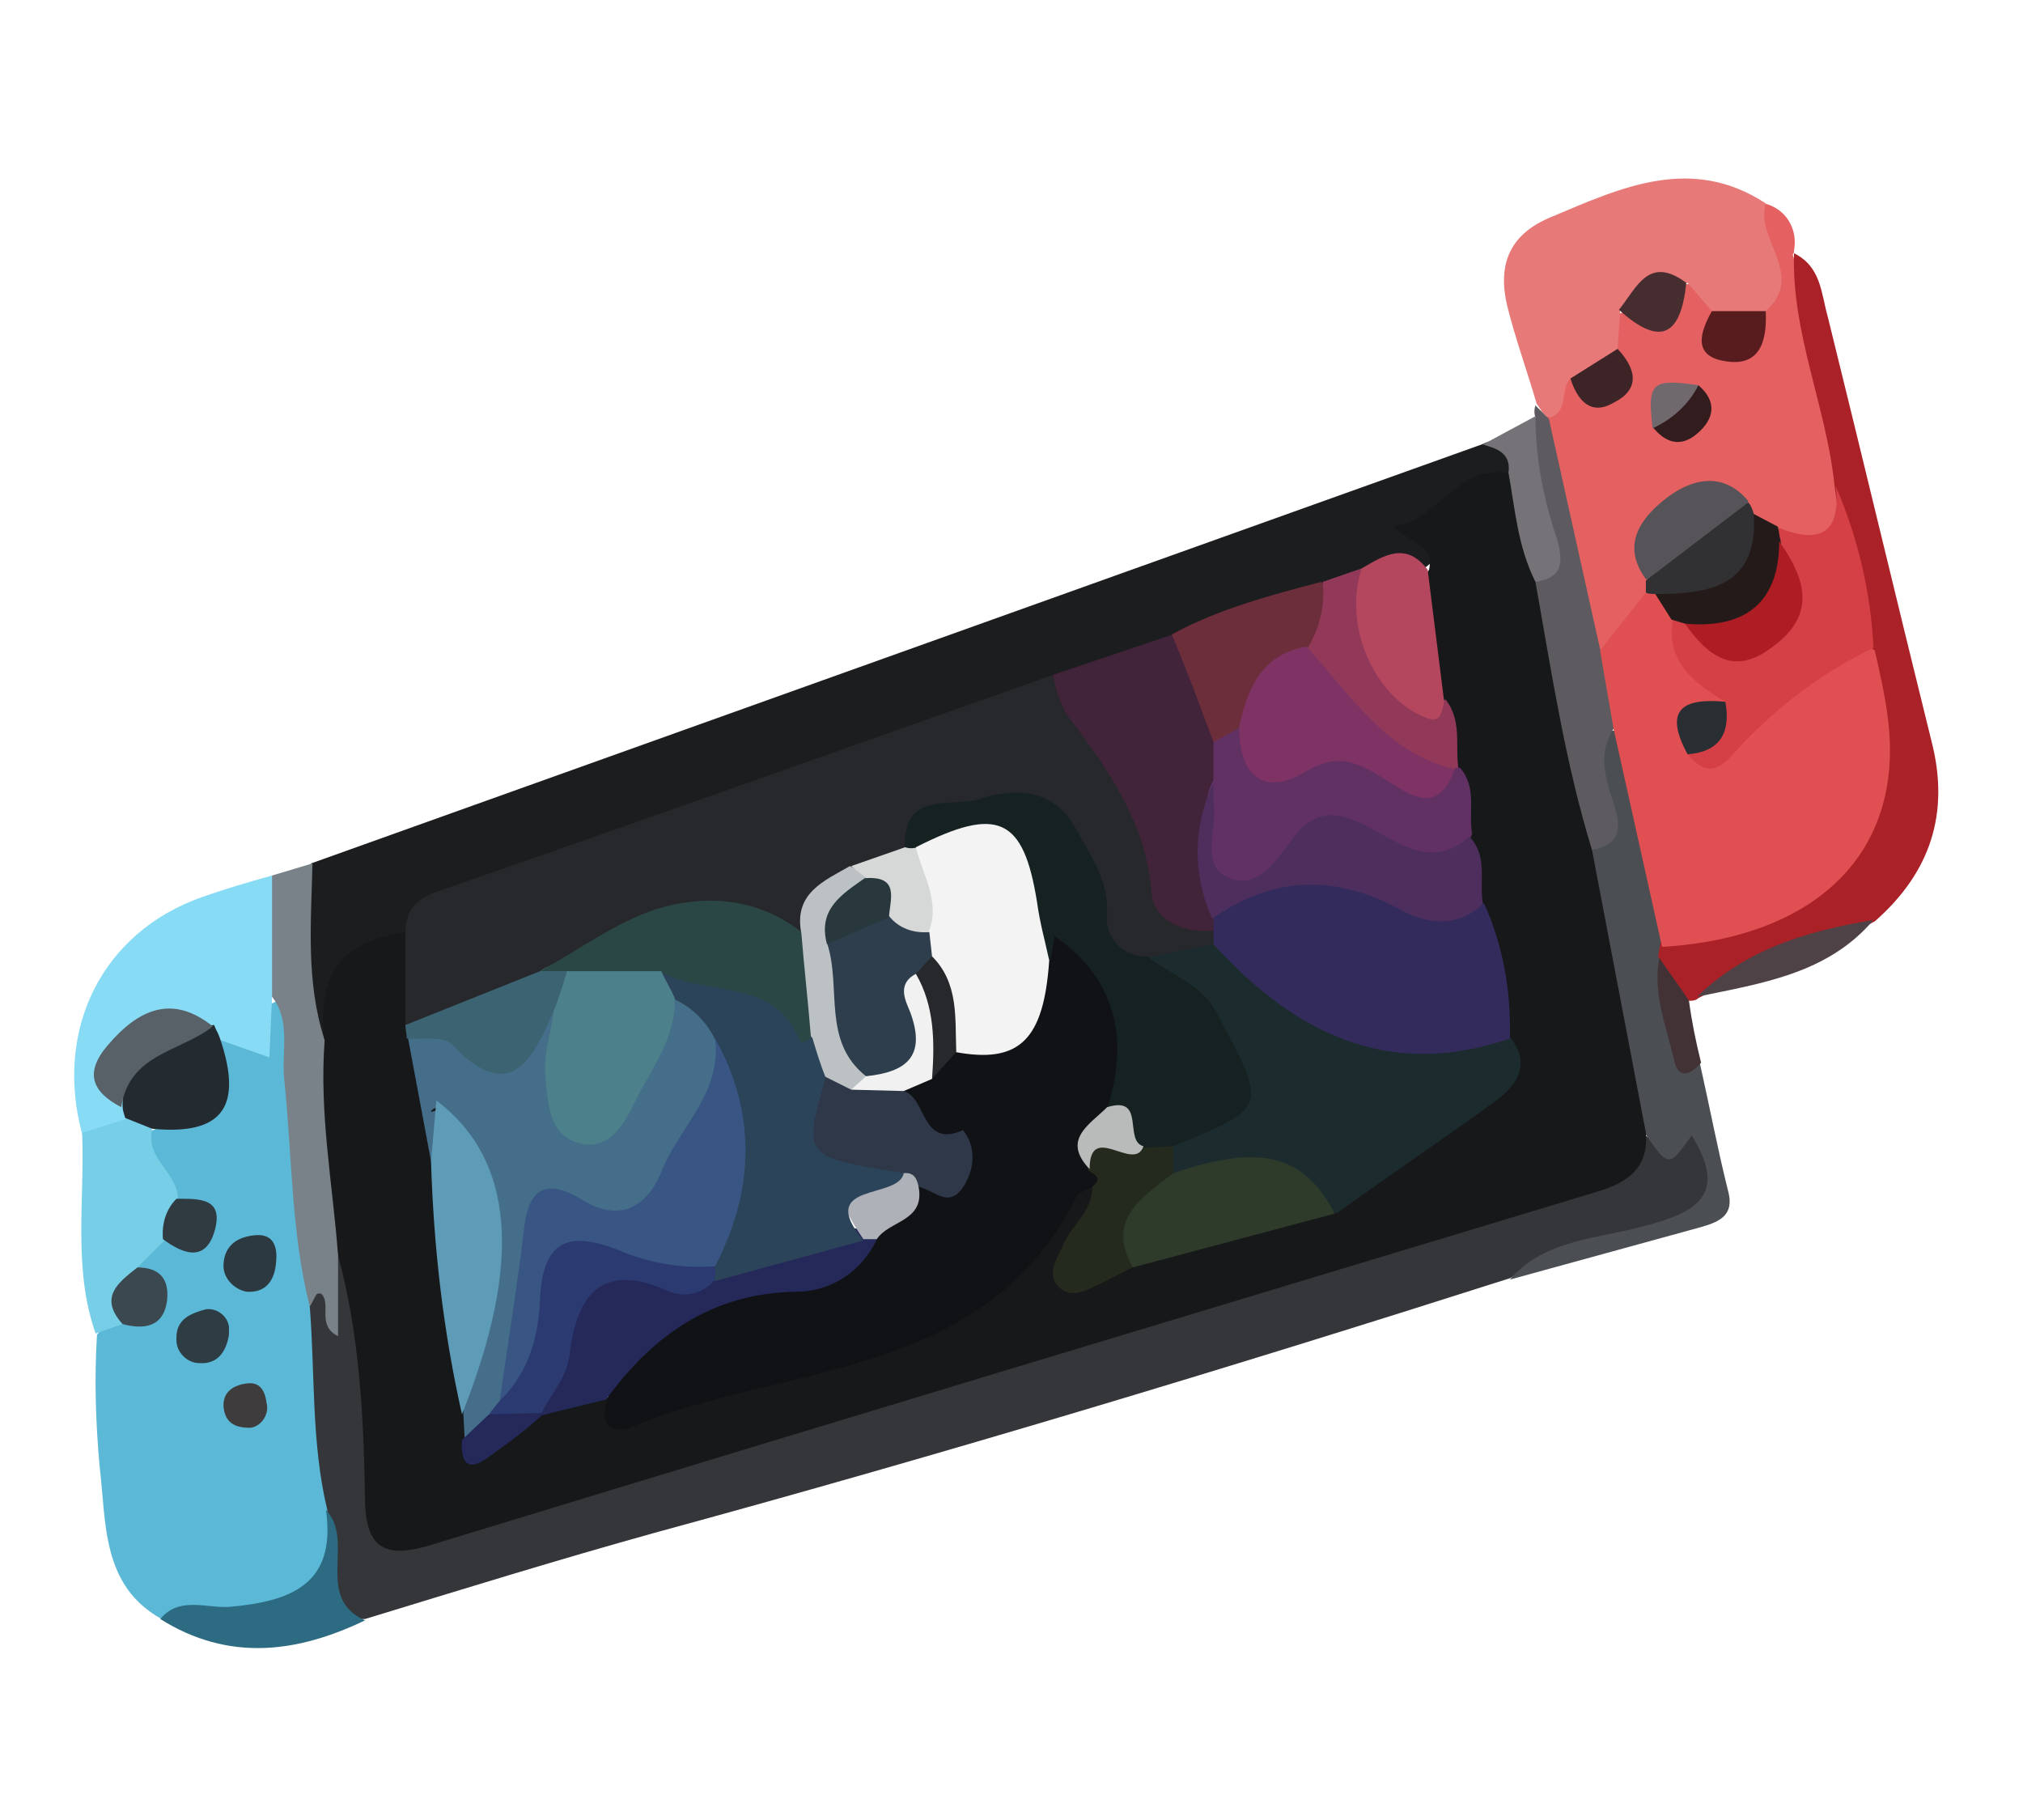
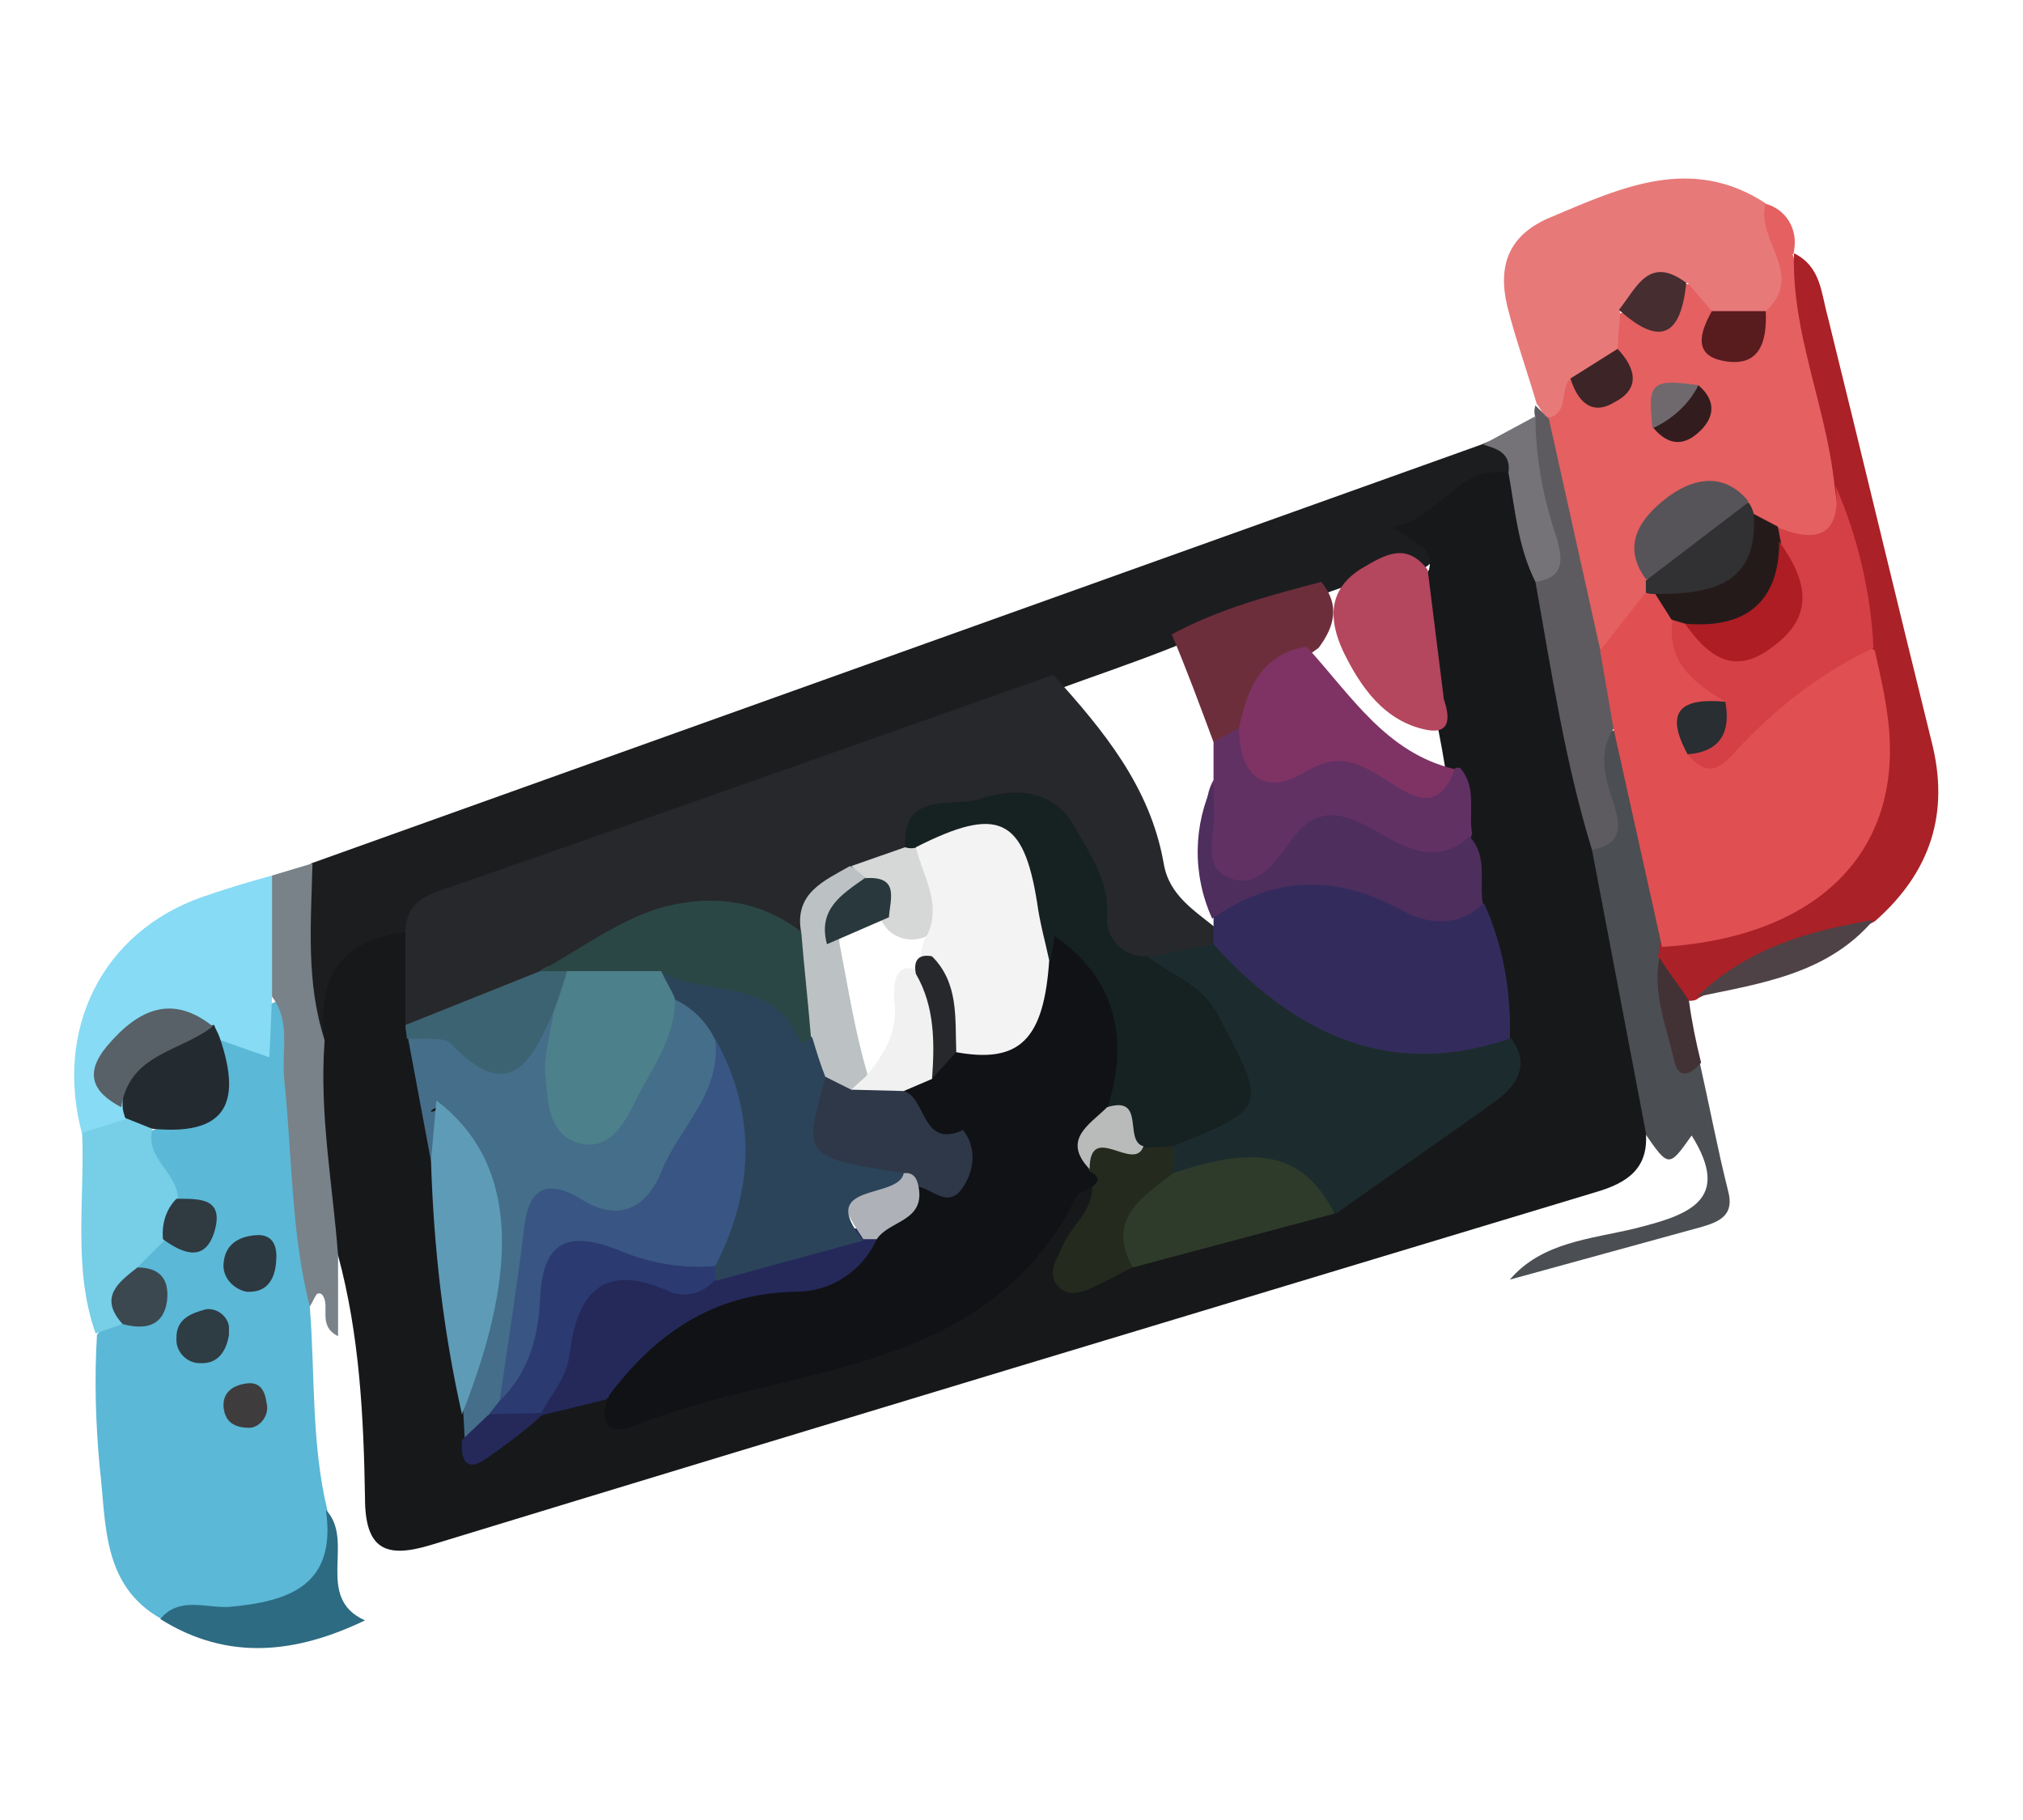
<svg xmlns="http://www.w3.org/2000/svg" version="1.1" id="Calque_1" x="0px" y="0px" viewBox="0 0 150.2 135.1" style="enable-background:new 0 0 150.2 135.1;" xml:space="preserve">
  <style type="text/css">
	.st0{fill:#35363A;}
	.st1{fill:#1C1D1F;}
	.st2{fill:#5BB8D6;}
	.st3{fill:#E46061;}
	.st4{fill:#E87979;}
	.st5{fill:#AA2127;}
	.st6{fill:#87DBF4;}
	.st7{fill:#4B4E52;}
	.st8{fill:#798288;}
	.st9{fill:#5D5B5F;}
	.st10{fill:#76CEE7;}
	.st11{fill:#2C6B82;}
	.st12{fill:#757377;}
	.st13{fill:#4E4246;}
	.st14{fill:#423235;}
	.st15{fill:#17181A;}
	.st16{fill:#27282B;}
	.st17{fill:#42243A;}
	.st18{fill:#6D2E3C;}
	.st19{fill:#B4465E;}
	.st20{fill:#92395A;}
	.st21{fill:#242B30;}
	.st22{fill:#2D3940;}
	.st23{fill:#3B484F;}
	.st24{fill:#2E3C44;}
	.st25{fill:#2F3A41;}
	.st26{fill:#3F3C3E;}
	.st27{fill:#E04F52;}
	.st28{fill:#D44045;}
	.st29{fill:#565458;}
	.st30{fill:#251A1A;}
	.st31{fill:#313033;}
	.st32{fill:#581B1E;}
	.st33{fill:#462D30;}
	.st34{fill:#3D2427;}
	.st35{fill:#321C1E;}
	.st36{fill:#6F696E;}
	.st37{fill:#586167;}
	.st38{fill:#111215;}
	.st39{fill:#1C2C2E;}
	.st40{fill:#342B5D;}
	.st41{fill:#446E89;}
	.st42{fill:#623164;}
	.st43{fill:#4D2E5D;}
	.st44{fill:#24295A;}
	.st45{fill:#2E3B2B;}
	.st46{fill:#5E9BB7;}
	.st47{fill:#242A1D;}
	.st48{fill:#3C6371;}
	.st49{fill:#162122;}
	.st50{fill:#2B4745;}
	.st51{fill:#BCC2C4;}
	.st52{fill:#D6D7D7;}
	.st53{fill:#7F3364;}
	.st54{fill:#282E31;}
	.st55{fill:#AD1D23;}
	.st56{fill:#F3F3F3;}
	.st57{fill:#2E3848;}
	.st58{fill:#F1F1F2;}
	.st59{fill:#AEB1B7;}
	.st60{fill:#B9BABA;}
	.st61{fill:#2C4459;}
	.st62{fill:#385583;}
	.st63{fill:#4C808A;}
	.st64{fill:#2B3A70;}
	.st65{fill:#2E3E4D;}
	.st66{fill:#29383C;}
</style>
-   <path class="st0" d="M112.1,94.9c-21,6.7-42.2,13.1-63.5,18.9c-7.2,2-14.3,4.2-21.5,6.4c-2.4,0.1-2.9-1.7-3.2-3.5  c-0.1-1.6-0.4-3.2-0.9-4.8c-1.3-4.7-1.7-9.5-1.2-14.3c0.4-1,0.4-2.6,1.9-2.2c1.2,0.3,0.7,1.7,0.7,2.6c0.5-1.6-0.7-3.3,0.4-4.8  c2.7-0.1,2.4,2,2.4,3.5c0,4.2,1,8.3,1.2,12.4c0.2,4.5,0.8,4.9,5.2,3.6c12.5-3.5,24.9-7.4,37.3-11.1C85.7,97,100.4,92.6,115,88  c2.6-0.6,4.9-2,6.8-3.9c2,1.2,2.3,1.1,3.6-1c3.5,5.5,3.1,6.7-3,8.4C118.8,92.5,115.3,93.1,112.1,94.9z" />
  <path class="st1" d="M23.1,64.1L110,33c1.7-0.8,2.5-0.1,2.5,1.6c-2.1,2.2-4.8,3.8-7.8,4.7c0.7,0.3,2.1,0.6,1.7,2.3  c-1.4,1.7-3.5,0.5-5.1,1.5c-1.1,0.3-2.2,0.7-3.3,1.1c-3.6,1.2-7.3,2.3-10.8,3.8c-3,1.2-6,2.2-9,3.3C64.8,56,51.3,60.9,37.8,65.4  c-2.7,0.8-5.2,2.2-7.3,4.1c-2.6,1.5-5.1,3.1-5.6,6.5c0,0.7-0.5,1.2-1.2,1.2c-0.2,0-0.4-0.1-0.6-0.2C20.9,73,20.9,68.1,23.1,64.1z" />
  <path class="st2" d="M23,97c0.4,5,0.1,10.1,1.3,15.1c0.8,6.6-0.6,8.2-7,8.4c-1.8,0-3.5-0.5-5.3-0.3c-4.5-2.5-4.1-7.2-4.6-11.3  c-0.3-3.3-0.4-6.5-0.2-9.8c0.5-0.7,1.2-1.2,2-1.6c1.8-0.8,1.2-2.2,0.7-3.5c0.1-1.3,1-1.9,2.1-2.3c2.6-0.3,2.4-1.3,0.6-2.6  c-1.1-1.5-2.5-2.9-1.7-5c3.3-1.3,5.3-3.4,5.3-7.2c2.5,0.7,2.9-3,5.2-2.6C23.2,81.7,23.7,89.3,23,97z" />
  <path class="st3" d="M131,15.1c1.6,0.4,2.5,1.9,2.2,3.5c0,0.1,0,0.2-0.1,0.3c1.8,5.5,3.1,11.2,4,16.9c0.3,3.2-0.2,5.7-4.4,4.7  c-1-0.3-1.9-0.8-2.7-1.4c-0.4-0.3-0.7-0.6-1.1-0.9c-4.8-0.8-5.7,0-6,5.1c0,0.5-0.1,1-0.2,1.5c-1,1.8-1.6,4-4.3,3.8  c-3.5-5-3.6-10.9-4-16.7c0.8-1.2,0.4-3.1,2-3.9c1.4,0,3.9,1.6,2.9-1.9c-0.2-0.9-0.1-1.8,0.4-2.6c1.7-0.9,4.3-0.1,5.4-2.4  c1.5-0.1,2,0.9,2.5,2c0.4,0.7,0,2.1,1.3,2c1.1-0.1,1.1-1.3,1.5-2.1c0.7-2,0.1-3.9-0.3-5.8C129.9,16.2,129.3,15,131,15.1z" />
  <path class="st4" d="M127.1,23.1l-1.8-2.1c-1.8,0.4-3.3,1.5-5,2l-0.2,2.9c-0.1,2.5-1.8,2.4-3.5,2.2c-0.8,0.8-0.1,2.4-1.5,2.9  c-0.6-0.1-0.7-0.7-1-1c-0.7-2.4-1.6-4.9-2.2-7.3c-0.7-3,0.1-5.3,3.3-6.6c5.2-2.2,10.4-4.6,15.9-1c-0.8,2.7,3,5.3,0,8  C129.7,24.1,128.4,24.3,127.1,23.1z" />
  <path class="st5" d="M136.2,36c-0.6-5.8-3.2-11.3-3-17.2c2,1,2,2.9,2.5,4.7c2.6,10.5,5.1,21,7.7,31.5c1.4,5.4-0.1,9.8-4.2,13.4  c-4.2,2.3-8.9,3.5-13.1,5.7c-0.2,0.2-0.5,0.2-0.7,0.2c-1.8-0.5-2.4-1.8-2.6-3.4c0-0.5,0.3-1,0.8-1.3c1.8-1,3.8-1.2,5.6-1.9  c8.1-2.9,10.7-7.1,9.4-15.6c-0.2-1.3-0.5-2.6-0.6-3.9C137.1,44.1,136.8,40,136.2,36z" />
  <path class="st6" d="M20.2,74l-0.2,4.5l-3.7-1.3c-0.4-0.1-0.9-0.2-1.3-0.4c-5.4-0.2-6.4,0.8-5.4,5.4c0,0.5-0.1,1-0.3,1.4  c-0.9,1-1.9,1.6-3.2,0.6C4,76.4,7.6,69.2,15,66.6c1.7-0.6,3.4-1.1,5.2-1.6C22.2,67.6,22.2,71.3,20.2,74z" />
  <path class="st7" d="M123.3,70c-0.1,0.3-0.1,0.7-0.2,1c1.3,2.5,0.6,5.8,3.1,7.9c0.7,3.1,1.3,6.3,2.1,9.5c0.5,1.8-0.6,2.3-2,2.7  l-14.2,3.9c2.4-2.8,6-3,9.3-3.8c4-1,7.2-2.1,4.2-6.9c-1.7,2.4-1.7,2.4-3.5-0.2c-3.2-6.5-4.5-13.5-4.8-20.6c0.9-1.5,1.1-3.4,0.8-5.1  c-0.2-1.6-1-4,2.1-4.2C122.8,59.2,124.1,64.4,123.3,70z" />
  <path class="st8" d="M20.2,74v-9l3-0.9c-0.1,4.4-0.5,8.8,0.9,13.1c2,5.2,3,10.4,1,15.9v6.1c-1.6-0.8-0.5-2.3-1.2-3.1  c-0.1-0.1-0.3-0.1-0.4,0c-0.2,0.3-0.3,0.6-0.5,0.9c-1.4-5.5-1.3-11.2-1.9-16.9C20.9,78,21.6,75.8,20.2,74z" />
  <path class="st9" d="M119.8,54.1c-1.1,1.7-0.7,3.4-0.1,5.2c0.5,1.6,1.1,3.3-1.5,3.8c-1-0.2-1.8-1-2-2c-1.2-5.8-3.4-11.5-2.9-17.6  c1.4-1.8,0.8-3.6,0.4-5.5c-0.5-2.4-1.4-4.7,0.3-7c-0.1-0.3-0.1-0.6,0-0.9l1,1l3.8,17.1C120.7,49.9,121.1,51.8,119.8,54.1z" />
  <path class="st10" d="M6.1,84.1l3.2-1c1-0.7,1.6-0.4,2,0.8c-0.5,2.2,2,3.2,1.9,5.2c0.7,1.4-0.1,2.2-1,3l-2,2c-0.1,1.5-1,2.8-1.1,4.2  l-2,0.7C5.4,94.2,6.3,89.1,6.1,84.1z" />
  <path class="st11" d="M11.9,120.2c1.4-1.7,3.4-0.8,5.1-0.9c4.5-0.4,8-1.6,7.2-7.2c2.2,2.3-0.9,6.5,2.9,8.2  C22.1,122.7,17,123.4,11.9,120.2z" />
  <path class="st12" d="M114,30.9c0,3.1,0.6,6.2,1.6,9.1c0.5,1.8,0.4,2.9-1.6,3.2c-3.2-2-3.4-4.9-2-8.1c0.2-1.5-0.9-1.8-1.9-2.1  L114,30.9z" />
  <path class="st13" d="M126,74c3.7-3.6,8.3-4.9,13.1-5.7C135.7,72.3,130.8,73,126,74z" />
  <path class="st14" d="M126.3,78.9c-0.8,0.9-1.7,1.3-2-0.2c-0.6-2.5-1.6-5-1.1-7.6c0.7,1.1,1.5,2.1,2.2,3.2  C125.6,75.8,125.9,77.3,126.3,78.9z" />
  <path class="st15" d="M112,35.1c0.5,2.8,0.7,5.5,2,8.1c1.2,6.7,2.2,13.4,4.2,19.9l4,21c0.2,2.6-1.3,3.7-3.7,4.4  c-28.8,8.7-57.7,17.4-86.5,26.2c-3.3,1-4.9,0.4-4.9-3.5c-0.1-6-0.4-12.1-2-18c-0.4-5.3-1.4-10.5-1-15.9c-0.6-4.7,1.1-7.5,6.1-8.1  c1.8,1.8,1.2,4.1,1.4,6.3c0,0.5,0.1,1.1,0.1,1.6c0.9,3.1,0.6,6.4,1.5,9.4c0.8,5.8,1.2,11.6,2,17.4c0.1,0.6,0.2,1.3,0.3,2  c2.2,1.4,3.1-1.5,4.8-1.5c1.5-0.5,3-1.2,4.7-0.7c6.5,1.4,27.2-6.4,30.9-11.5c1.3-1.8,2.2-4.2,5-4.4c2.2,2.2-1,3.9-0.6,6  c1.5,1,2.8-0.4,4.1-0.6c4.5-1.6,9.2-2.7,13.7-4.2c4.5-1.7,7.7-5.4,11.7-8c1.6-1,1.5-2.8,1.2-4.5c-0.4-3.1-1-6.2-1.7-9.3  c-0.4-1.7-0.5-3.4-1-5.1s-0.4-3.5-1-5.1c-0.3-1.8-0.6-3.5-1.1-5.3c-0.2-3.1-2.3-6.2-0.1-9.4c0.4-1.8-1.3-2-2.7-3.2  C106.9,38.6,108.1,34.5,112,35.1z" />
  <path class="st16" d="M30.1,76.1c0-2.3,0-4.7,0-7c0.1-2.1,1.4-2.6,3.2-3.2c15-5.2,29.9-10.5,44.9-15.8c3.7,4.1,7.2,8.3,8.2,14  c0.4,2.4,2.3,3.5,4,4.9c0.2,0.5,0.2,1-0.1,1.4c-1.4,1.1-3.1,1.7-4.9,1.7c-3.2-0.1-4.1-2.4-4.6-5c-1.4-7.6-8.2-8.7-13.3-3.8  c-1,0.9-2.3,1.6-3.6,2c-2.7,0.3-2.5,4.3-5.5,4.3c-6.8-3.3-12.2,0.7-17.9,3.5C37,74,34.3,77.4,30.1,76.1z" />
-   <path class="st17" d="M90.1,69.1c-2.2,0.2-4.4-0.7-4.6-2.8c-0.4-5.4-3.4-9.4-6.4-13.4c-0.4-0.9-0.8-1.8-0.9-2.8l8.9-3  c3,1.8,3.3,5,4.2,8c0.1,1,0,2.1-0.2,3.1c-1,3.2-0.6,6.4-0.4,9.6C90.7,68.3,90.5,68.7,90.1,69.1z" />
  <path class="st18" d="M90.1,55.1c-1-2.7-2-5.4-3.1-8c3.5-1.9,7.3-2.9,11.1-3.9c1.4,1.7,1,3.3-0.2,4.9c-2.3,1.6-4.1,3.8-5.4,6.2  C91.9,55,91.2,55.6,90.1,55.1z" />
  <path class="st19" d="M106,42.3c0.4,3.2,0.8,6.4,1.2,9.6c0.4,1.2,0.6,2.6-1.2,2.3c-3.2-0.6-5-3.2-6.3-5.9c-1-2.2-1.2-4.5,1.4-6.1  C102.8,41.2,104.4,40.2,106,42.3z" />
-   <path class="st20" d="M101.1,42.2c-1.4,4.2,0.9,9.6,4.8,11.1c1.3,0.5,1.1-0.8,1.4-1.4c1.3,1.6,0.7,3.5,1,5.3l-0.6,0.4  c-5.7-0.8-8.9-4.3-10.6-9.5c0.9-1.5,1.3-3.2,1.1-4.9L101.1,42.2z" />
  <path class="st21" d="M11.3,83.8l-2-0.8c-0.1-0.3-0.2-0.6-0.2-0.9c0-4.1,1.8-5.6,6.8-6c0.1,0.3,0.3,0.6,0.4,0.9  C18.1,82.2,16.5,84.3,11.3,83.8z" />
  <path class="st22" d="M18.3,95.9c-1-0.2-1.8-1.1-1.7-2.1c0.1-1.4,1.1-2,2.4-2.1c1.4-0.1,1.6,1,1.5,2C20.4,95,19.8,96,18.3,95.9z" />
  <path class="st23" d="M9.1,98.3c-1.8-2-0.3-3.1,1.1-4.2c1.6,0,2.4,0.8,2.2,2.5C12.1,98.6,10.6,98.7,9.1,98.3z" />
  <path class="st24" d="M15.3,97.2c0.8-0.1,1.6,0.5,1.7,1.3c0,0.2,0,0.4,0,0.6c-0.2,1.2-0.8,2.2-2.2,2.1c-0.9,0-1.7-0.8-1.7-1.7  c0-0.1,0-0.1,0-0.2C13.1,97.9,14.2,97.5,15.3,97.2z" />
  <path class="st25" d="M12.1,92c-0.1-1.1,0.2-2.2,1-3c1.7,0,3.6-0.1,2.8,2.5C15.2,93.7,13.6,93.1,12.1,92z" />
  <path class="st26" d="M18.5,106c-1.4,0-1.8-0.7-1.9-1.5c-0.1-1.2,0.8-1.7,1.8-1.8s1.3,0.7,1.4,1.5c0.2,0.8-0.4,1.7-1.2,1.8  C18.6,106,18.5,106,18.5,106z" />
  <path class="st27" d="M119.8,54.1l-1-5.8l3.3-4.2c0.4-0.3,0.9-0.3,1.3-0.1c0.8,0.5,1.4,1.4,1.7,2.3c0,2.5,2.6,3.6,3.3,5.8  c-0.3,1.2-2.5,1.2-1.7,3c3.3-1.1,5.4-4,8.2-5.7c1.3-0.8,2.4-2.5,4.3-1.1c0.4,1.8,0.8,3.5,1,5.3c1.1,9.7-5.3,16-16.8,16.7L119.8,54.1  z" />
  <path class="st28" d="M139.1,48.1c-3.6,1.7-6.8,4.1-9.6,7c-1.2,1.2-2.3,3.2-4.2,0.9c0.8-1.4,1.7-2.7,2.8-3.9  c-2.3-1.4-4.4-2.9-3.9-6.1c0.4-0.3,0.9-0.3,1.3-0.2c1.8,0.8,3.3,2.8,5.6,0.9s0.9-4.1,0.6-6.2c-0.1-0.5,0.1-0.9,0.4-1.3  c3,1.2,4.6,0.4,4.2-3.1C137.9,39.8,138.9,43.9,139.1,48.1z" />
  <path class="st29" d="M122.2,43c-1.9-2.6-0.3-4.6,1.5-6s4.2-2.1,6.1,0.2C128.5,40.8,126.2,43.1,122.2,43z" />
  <path class="st30" d="M125.1,46.3l-1-0.3l-1.2-1.9c2.8-1.5,5.9-2.7,7.2-6l1.9,1c0.1,0.4,0.1,0.7,0.2,1  C132.8,46.2,130.9,47.8,125.1,46.3z" />
  <path class="st31" d="M130.2,38.1c0.4,5.3-3.1,6-7.2,6c-0.3,0-0.6,0-0.8-0.1c0-0.3,0-0.6,0-0.9l7.6-5.8  C130,37.5,130.1,37.8,130.2,38.1z" />
  <path class="st32" d="M127.1,23.1h4c0.1,2.2-0.4,4.2-3.1,3.7C125.7,26.4,126.2,24.7,127.1,23.1z" />
  <path class="st33" d="M120.2,23c1.3-1.6,2.2-4.1,5-2C124.8,24.9,123.3,25.8,120.2,23z" />
  <path class="st34" d="M116.6,28.1l3.5-2.2c1.4,1.5,1.7,3-0.3,4C118.1,30.9,117.1,29.7,116.6,28.1z" />
-   <path class="st35" d="M126.1,28.6c1.4,1.2,1.2,2.5-0.1,3.6c-1.3,1.1-2.4,0.6-3.3-0.5C123.1,30.1,124.5,28.9,126.1,28.6z" />
+   <path class="st35" d="M126.1,28.6c1.4,1.2,1.2,2.5-0.1,3.6c-1.3,1.1-2.4,0.6-3.3-0.5C123.1,30.1,124.5,28.9,126.1,28.6" />
  <path class="st36" d="M126.1,28.6c-0.7,1.4-1.9,2.5-3.4,3.2C122.3,28.4,122.6,28.1,126.1,28.6z" />
  <path class="st37" d="M15.8,76.2c-2.4,1.9-6.2,2-6.8,6c-2.1-1.1-2.8-2.5-1-4.6C10.3,74.9,12.8,73.8,15.8,76.2z" />
  <path class="st38" d="M81.1,88.1c-0.4,0.3-1,0.4-1.2,0.8c-6.9,13.6-21.5,12.3-32.9,17c-1.5,0.6-2.6,0-1.9-2c1.4-5.9,6-7.9,11.2-8.9  c2.8-0.5,5.7-0.6,7.4-3.4c0.9-1.9,3.2-2.4,4.4-4c0.9-0.7,2,0.6,2.4,0c0.5-0.7,0.4-1.7-0.3-2.2c-0.1-0.1-0.3-0.2-0.4-0.2  c-1.6-0.8-2.8-2.3-3.2-4.1c0.1-0.9,0.6-1.8,1.5-2.2c0.9-0.7,1.9-1.2,3-1.5c4.6-0.2,5.9-3.1,5.9-7.2c0.5-1.7,1-3.6,3.1-1.2  c3.1,3.5,5.3,7.3,3.3,12.2c0.1,1.9-2.5,3-1.5,5.2C82.1,87.3,82.7,88.3,81.1,88.1z" />
  <path class="st39" d="M85.1,71.1l5-1c1.8-0.6,2.9,0.6,3.9,1.6c3.7,4.2,9.4,6,14.9,4.7c1.1-0.3,2.4-0.1,3.3,0.7  c1.4,1.9,0.5,3.4-1.1,4.6c-4,2.9-8,5.6-11.9,8.4c-3.4-3.5-8-2.3-12.1-2.8c-0.5-0.6-0.6-1.3-0.4-2c5.8-5.4,5.7-6.4-0.9-12.5  C85.2,72.3,84.8,71.8,85.1,71.1z" />
  <path class="st40" d="M112.1,77.1c-9,3.1-16-0.4-22-7c0-0.3,0-0.7,0-1s0-0.7,0-1c2.9-3.8,6.5-5,10.9-3c3,1.3,6.1,1.5,9.2,2  C111.6,70.2,112.2,73.6,112.1,77.1z" />
  <path class="st41" d="M32,86.2l-1.7-9.1c0.8-0.7,2.1-1,2.7-0.7c3.3,2.2,5.8,0.6,8.1-1.6c1.8,1.6,0.6,3.7,1,5.6c0.2,1,0.4,2,1.5,2.3  s1.8-0.5,2.4-1.3c1.8-2.3,2.1-5.5,4.3-7.7c2.2,0,3.1,1.5,3.8,3.2c0.5,5.1-2.7,8.6-5.4,12.4c-1.1,1.4-2.9,1.9-4.5,1.3  c-3.6-1.2-4.4,1.1-4.5,3.8c-0.1,3-0.6,5.9-1.4,8.8c-0.2,0.7-0.5,1.4-0.9,2c-0.7,1-1.4,2.1-2.9,1.6l-0.1-1.9c0.2-2.7,0.6-5.5,1.2-8.2  c1.1-5,0-10.3-3-14.4c-0.1-0.3-1,0.4-0.4,0.2c0.2-0.1,0.3,0,0.4,0.2c0.8,0.9,0.7,2.4-0.2,3.2C32.2,86.1,32.1,86.2,32,86.2z" />
  <path class="st42" d="M90.1,55.1l2-1.1c1.5,1.5,3,3.1,5.5,1.7c2-1,3.8-0.2,5.6,0.8c1.5,0.8,3.1,2.3,4.9,0.5h0.3  c1.3,1.5,0.6,3.3,0.9,4.9c-1.4,4-4.2,2-6.4,1.2c-2.5-1-4.6-1.1-6.8,0.7c-1.5,1.1-3.1,3-5.2,1.9s-1-3.6-1.2-5.4  c-0.2-0.8,0-1.7,0.4-2.4L90.1,55.1z" />
  <path class="st43" d="M90.1,58.1c0,0.5,0,1,0,1.5c0.3,1.9-1,4.6,1,5.5c2.3,1.1,3.7-1.3,5-3c1.7-2.2,3.5-1.8,5.7-0.6s4.7,3,7.3,0.6  c1.4,1.5,0.7,3.3,1,5c-1.8,1.8-4.2,1.5-6,0.5c-4.9-2.7-9.5-2.6-14.1,0.6C88.5,64.9,88.6,61.2,90.1,58.1z" />
  <path class="st44" d="M65.1,92c-1.1,2.4-3.4,3.9-6,3.9c-6.2,0.1-10.6,3.2-14.1,8l-4.9,1.2l-0.3-0.7c0.1-1,0.3-1.9,0.7-2.8  c2.2-7.4,2.2-7.4,10-7c0.7,0,1.3-0.1,1.9-0.4c3.8-1.1,7.3-3,11.4-3C64.3,91.5,64.7,91.7,65.1,92z" />
  <path class="st45" d="M87.1,87.1c6.5-2.2,9.7-1.4,12,3l-15,4C81.1,91.2,82.3,88.5,87.1,87.1z" />
  <path class="st46" d="M32,86.2l0.4-4.5c5.8,4.4,6.4,12,1.9,23.3C32.9,98.8,32.2,92.6,32,86.2z" />
  <path class="st47" d="M87.1,87.1c-2.3,1.8-5,3.4-3,7c-0.9,0.4-1.7,0.9-2.6,1.3c-1,0.5-2.2,1.1-3.1-0.1c-0.6-0.9,0.1-1.9,0.5-2.8  c0.6-1.5,2.2-2.5,2.2-4.4c0.8-0.6,0.2-0.9-0.3-1.2c-0.3-3.9,2.8-1.9,4.4-2.5c0.7,0,1.4,0.2,1.9,0.8L87.1,87.1z" />
  <path class="st48" d="M41.1,75.1c-1.6,3.6-3.2,7-7.6,2.4c-0.6-0.6-2.2-0.3-3.3-0.4c0-0.3-0.1-0.7-0.1-1l10-4  c0.6-0.5,1.5-0.6,2.2-0.2C43,73.4,42.6,74.4,41.1,75.1z" />
  <path class="st44" d="M34.3,106.9l1.9-1.8c1.3-0.9,2.6-1.2,3.9-0.1l0.1,0.1c-1.3,1.2-2.7,2.2-4.1,3.2  C34.5,109.4,34.2,108.2,34.3,106.9z" />
  <path class="st49" d="M87.1,85.1l-2.2,0.1c-2,0.1-1.5-2.3-2.7-2.9c1.7-5.2,0.6-9.7-3.9-12.8L78,71.3c-1.8-0.2-1.7-1.7-2-3  c-1.4-6-1.7-6.2-7.6-4.9c-0.5,0-0.9-0.2-1.2-0.5c-0.2-4.3,3.6-2.9,5.6-3.6c2.4-0.8,5.4-0.8,7,2.1c1.1,2,2.5,3.9,2.4,6.4  c-0.2,1.6,0.9,3,2.5,3.2c0.2,0,0.4,0,0.5,0c1.7,1.4,4,2,5.2,4.3C94.1,82.3,94.2,82.2,87.1,85.1z" />
  <path class="st50" d="M42.1,72.1h-2c2.9-1.6,5.6-3.6,8.6-4.6c3.6-1.1,7.5-0.9,10.8,1.7c2.1,2.5,2,5.3,1.1,8.3  c-3.3,0.9-4.5-3.1-7.6-3.2c-1.5,0-3-1.4-4.7-0.9C46.1,73.4,44,73.7,42.1,72.1z" />
  <path class="st51" d="M60.2,76.9c-0.2-2.5-0.5-5.1-0.7-7.6c-0.6-3,1.7-3.9,3.6-5c0.6,0.3,1.3,0.5,1.2,1.4c-0.6,1.6-2.4,2.7-1.9,4.7  c0.6,3.1,1.1,6.3,2,9.3c-0.1,0.7-0.6,1.3-1.2,1.7c-1,0.2-2-0.2-2.5-1C59.9,79.3,60.8,78,60.2,76.9z" />
  <path class="st52" d="M64.3,65.2l-1.1-0.9l4-1.4c0.3,0.1,0.6,0.1,0.9,0c2.1,1.6,2.5,3.6,1.5,6C68.6,70,67,70,66,69.1c0,0,0,0,0,0  C64.9,68,64.9,66.4,64.3,65.2z" />
  <path class="st53" d="M108,57.1c-1.3,3.7-3.6,1.7-5.4,0.6c-2-1.2-3.3-1.8-5.7-0.4c-3.1,1.9-4.9,0.2-4.9-3.3c0.6-2.8,1.6-5.4,5-6  C100.3,51.6,102.9,55.9,108,57.1z" />
  <path class="st54" d="M128.1,52.1c0.4,2.2-0.3,3.7-2.8,3.9C123.5,52.7,124.9,51.8,128.1,52.1z" />
  <path class="st55" d="M125.1,46.3c4.4,0.4,7-1.5,7-6.1c2,2.8,2.8,5.5-0.6,7.9C128.7,50.2,126.8,48.7,125.1,46.3z" />
  <path class="st56" d="M68.9,69.3c1-2.3-0.4-4.3-0.9-6.4c6.1-3.1,8-2.2,9,4.1c0.2,1.5,0.6,2.9,0.9,4.3c-0.4,5.9-2.2,7.7-7,6.8  c-1.6-1.9-1.6-4.5-2.5-6.7C68.3,70.7,68.5,69.9,68.9,69.3z" />
  <path class="st57" d="M61.2,79.9l2,1c1.3-0.5,2.6-1.1,3.9,0.1c1.7,0.5,1.3,4.3,4.4,2.9c0.8,1,0.9,2.3,0.4,3.5  c-1.2,2.7-2.4,1-3.7,0.7c-0.8,0.1-1.6,0.2-2.4,0.1C58.5,86.6,57.5,84.9,61.2,79.9z" />
  <path class="st58" d="M67.1,81l-3.9-0.1l1.1-1c1.3-1.6,2.4-3.2,2.1-5.6c-0.1-1.3,0-3.3,2.4-2c1.7,2.5,1.3,5.1,0.4,7.8L67.1,81z" />
  <path class="st16" d="M69.2,80.1c0.2-2.7,0.2-5.4-1.2-7.8c-0.2-1,0.2-1.5,1.2-1.3c2,2,1.7,4.6,1.8,7.1  C70.4,78.8,69.8,79.4,69.2,80.1z" />
  <path class="st59" d="M67.1,87.1c0.8-0.1,1,0.5,1.1,1c0.5,2.6-2.2,2.5-3.1,3.9h-0.5h-0.5C61.9,88.7,62.1,88.4,67.1,87.1z" />
  <path class="st60" d="M82.2,82.2c2.9-0.9,1.2,2.5,2.7,2.9c-0.7,2-4-1.9-4,1.7C78.8,84.6,80.9,83.5,82.2,82.2z" />
  <path class="st61" d="M67.1,87.1c-0.4,2-6.6,0.6-3,5l-11,3c-0.4-0.4-0.6-0.9-0.6-1.4c1.3-5.5,2-11,0.6-16.5c-0.6-1.3-1.7-2.4-3-3  c-0.9-0.4-1.5-0.9-1-2c3.4,1.8,8.4,0.3,10.3,5.1c0,0.1,0.3,0.1,0.5,0c0.1-0.1,0.3-0.2,0.4-0.3c0.3,1,0.6,2,1,3  C59.6,85.9,59.6,85.9,67.1,87.1z" />
  <path class="st62" d="M53.1,77.1c3.1,5.6,2.9,11.3,0,16.9c-1.8,1.5-3.6,0.9-5.6,0.3c-3.5-1.2-6-0.6-6.5,3.8  c-0.3,2.3-0.4,5.4-3.9,5.9c0.6-4.2,1.3-8.5,1.8-12.7c0.3-2.9,1.5-3.9,4.2-2.3c2.8,1.8,4.9,0.7,6-2C50.4,83.7,53.6,81.2,53.1,77.1z" />
  <path class="st63" d="M49.1,72.1c0.3,0.7,0.7,1.3,1,2c0.1,3-1.8,5.3-3,7.8c-0.8,1.6-1.9,3.5-4,3c-2.4-0.6-2.4-3-2.6-4.9  c-0.2-1.6,0.4-3.2,0.6-4.9c0.4-1,0.7-2,1-3L49.1,72.1z" />
  <path class="st64" d="M37.1,104c2.2-2.1,2.9-4.9,3-7.6c0.2-4.4,2.2-5,5.8-3.6c2.3,1,4.8,1.4,7.2,1.2v1c-0.9,1.1-2.4,1.4-3.6,0.8  c-5-2.2-6.7,0.6-7.2,4.7c-0.2,1.8-1.4,3-2.1,4.4l-3.9,0.1L37.1,104z" />
-   <path class="st65" d="M69.2,71L68,72.3c-1.5,0.8-0.7,2.1-0.4,2.9c1.2,3.3-0.4,4.4-3.3,4.7c-3.3-2.6-1.8-6.6-2.9-9.9  c1.2-1.4,2.5-2.6,4.6-2c0.7,0.9,1.8,1.3,3,1.2L69.2,71z" />
  <path class="st66" d="M66,68.1l-4.6,2c-0.7-2.6,1.1-3.7,2.8-4.9C66.8,65,66.1,66.7,66,68.1z" />
</svg>